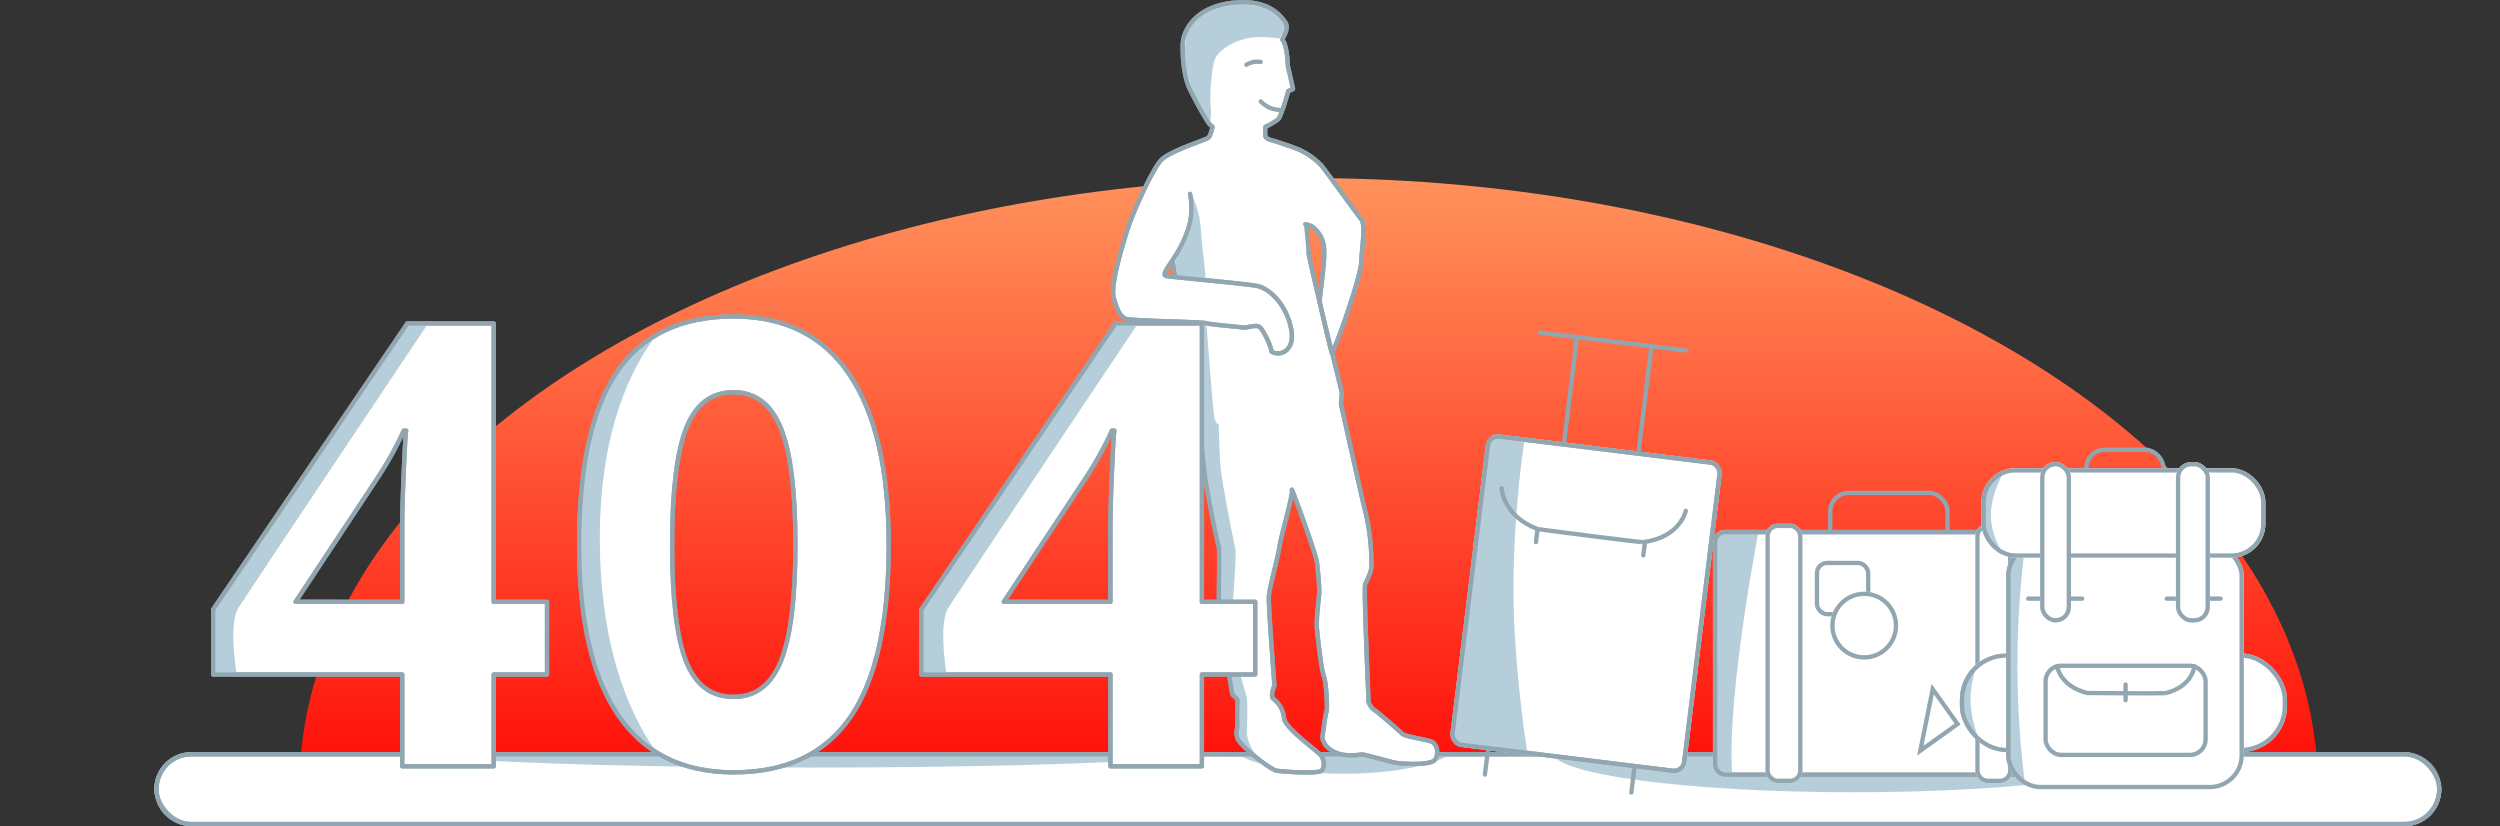
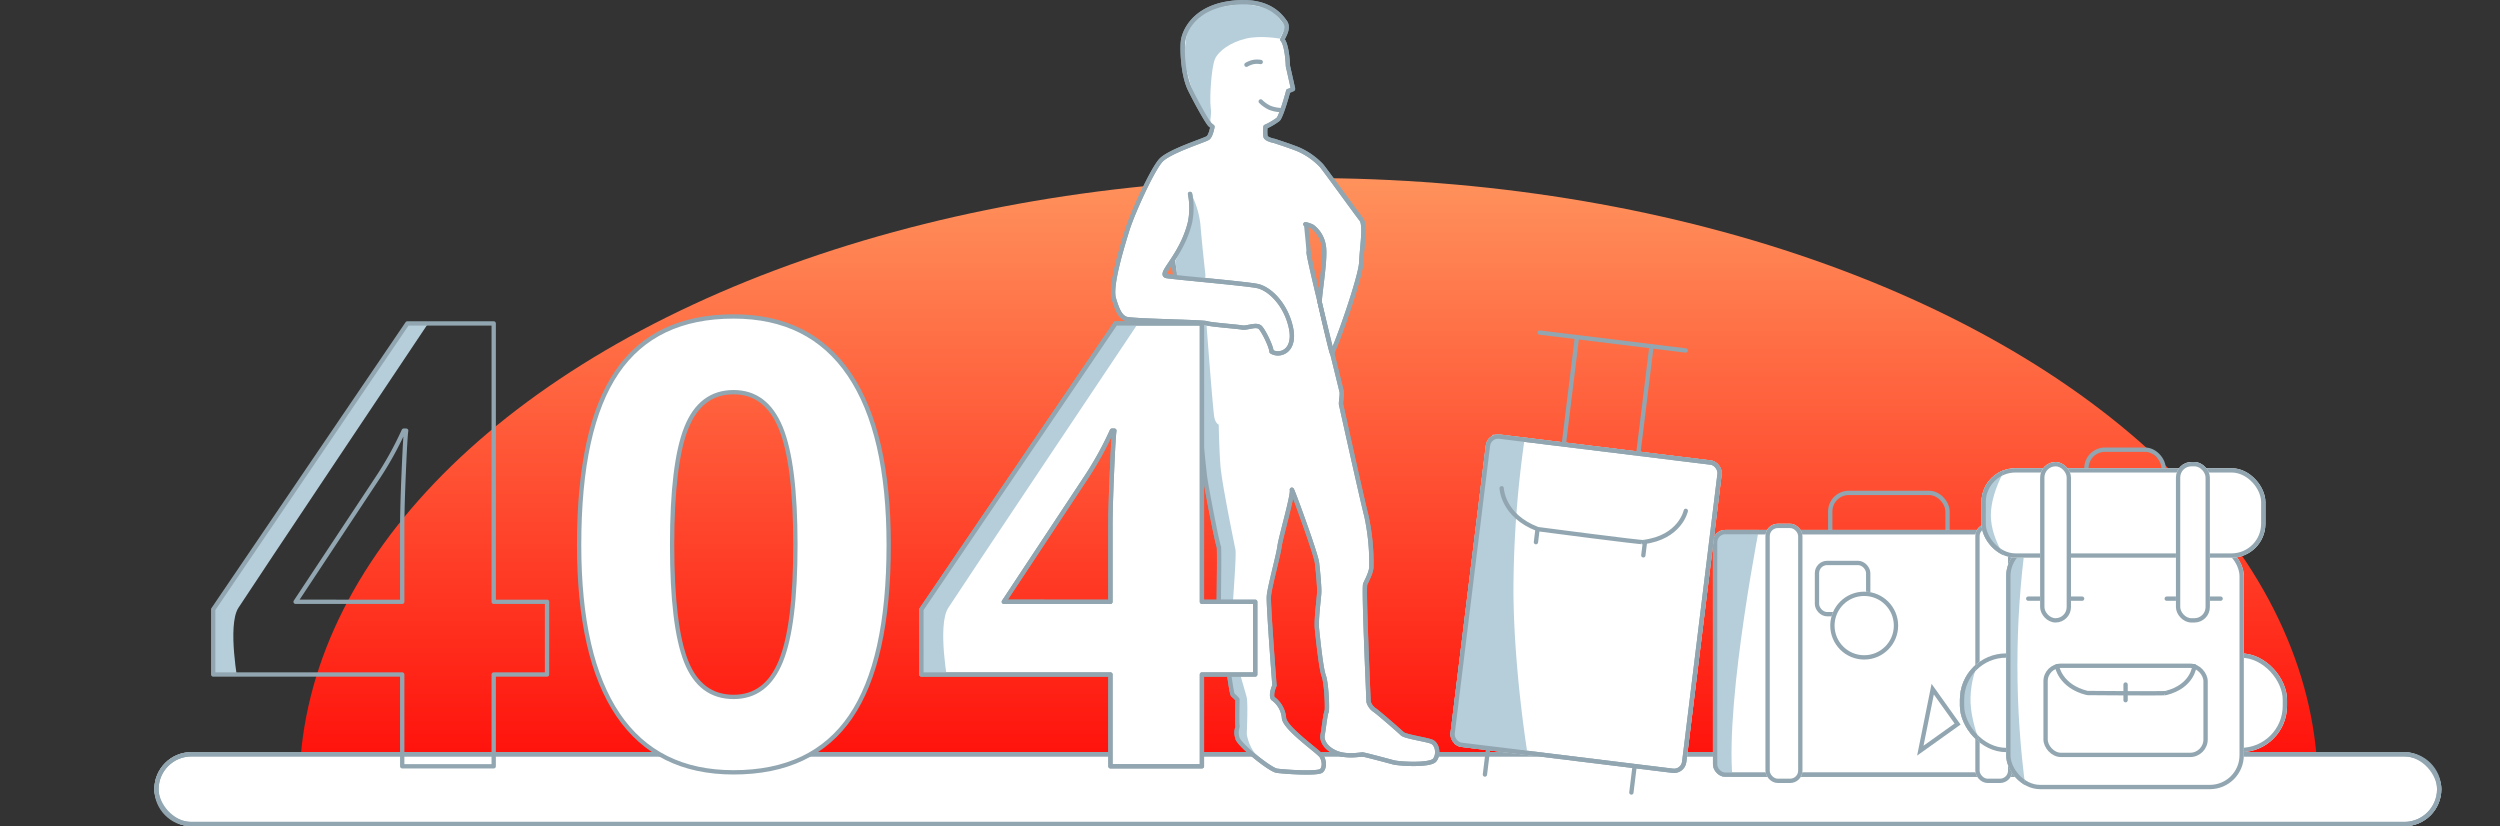
<svg xmlns="http://www.w3.org/2000/svg" width="810" height="267.695" viewBox="0 0 810 267.695" style="">
  <rect x="0" y="0" width="810" height="267.695" fill="#333333" stroke="none" />
  <defs>
    <style>
            .a,.b,.m,.n,.t{fill:#fff;}.a,.c{stroke:#707070;}.b,.j,.l,.n,.p{stroke:#91A6B0;stroke-width:1.4px;}.b,.i,.j,.l,.m,.n,.p{stroke-linecap:round;}.b,.l,.m{stroke-linejoin:round;}.c,.d,.i,.j,.l{fill:none;}.e{clip-path:url(#a);}.f{fill:url(#b);}.g{clip-path:url(#c);}.h,.p{fill:#B6CEDA;}.k{clip-path:url(#d);}.o{clip-path:url(#e);}.q{clip-path:url(#f);}.r{clip-path:url(#g);}.s{isolation:isolate;}.u{clip-path:url(#h);}.v{clip-path:url(#i);}.w{clip-path:url(#j);}.x,.y{stroke:none;}.y{fill:#91A6B0;}
        </style>
    <clipPath id="a">
      <rect class="a" width="810" height="213" transform="translate(254 121.19)" />
    </clipPath>
    <linearGradient id="b" x1="0.5" x2="0.5" y2="0.545" gradientUnits="objectBoundingBox">
      <stop offset="0" stop-color="#FF925C" />
      <stop offset="1" stop-color="#ff0000" />
    </linearGradient>
    <clipPath id="c">
-       <rect class="b" width="741" height="24" rx="12" transform="translate(309 378)" />
-     </clipPath>
+       </clipPath>
    <clipPath id="d">
      <path class="c" d="M8676.737,745.341s-11.89,59.257-9.374,85.34c-11.663,3.037-11.587,0-11.587,0s-.777-91.892-1.835-87.955S8676.737,745.341,8676.737,745.341Z" />
    </clipPath>
    <clipPath id="e">
      <path class="c" d="M9137.4,8420.226a301.245,301.245,0,0,0,0,81.366l-12.069-2.357-2.6-69.073Z" transform="translate(-8222 -8111)" />
    </clipPath>
    <clipPath id="f">
      <path class="c" d="M897.776,344.087S892,352.93,892.469,363.1s7.188,21.67,7.188,21.67l-16.046-6.921,1.732-33.763Z" />
    </clipPath>
    <clipPath id="g">
      <path class="c" d="M905.76,283.782s-6.72,9.691-6.72,18.44,6.72,16.559,6.72,16.559l-15.967-1.719,8.626-35.381C900.575,272.836,905.76,283.782,905.76,283.782Z" />
    </clipPath>
    <clipPath id="h">
      <path class="d" d="M999.867,500.578s-32.8,16.458-32.758,79.294,30.365,81.773,30.365,81.773l-41.057,2.267V494.088Z" />
    </clipPath>
    <clipPath id="i">
      <path class="d" d="M913.608,507.014s-59.953,89.6-63.608,95.342,0,24.977,0,24.977H827.774V589.89l77.811-87.016Z" />
    </clipPath>
    <clipPath id="j">
      <path class="d" d="M1143.608,507.014s-59.953,89.6-63.608,95.342,0,24.977,0,24.977h-22.226V589.89l77.811-87.016Z" />
    </clipPath>
  </defs>
  <g transform="translate(-259 -134.305)">
    <g class="e" transform="translate(5 58.81)">
      <g transform="translate(351 132.714)">
        <ellipse class="f" cx="327" cy="197.5" rx="327" ry="197.5" transform="translate(0 0.477)" />
      </g>
    </g>
    <g class="b" transform="translate(309 378)">
      <rect class="x" width="741" height="24" rx="12" />
      <rect class="d" x="0.7" y="0.7" width="739.6" height="22.6" rx="11.3" />
    </g>
    <g class="g">
      <ellipse class="h" cx="139.5" cy="6.5" rx="139.5" ry="6.5" transform="translate(383 370)" />
      <ellipse class="h" cx="37.5" cy="10.5" rx="37.5" ry="10.5" transform="translate(657 364)" />
      <ellipse class="h" cx="97.5" cy="13" rx="97.5" ry="13" transform="translate(762 365)" />
    </g>
    <g class="i" transform="translate(309 378)">
      <path class="x" d="M12,0H729a12,12,0,0,1,0,24H12A12,12,0,0,1,12,0Z" />
      <path class="y" d="M 12 1.4 C 6.155 1.4 1.4 6.155 1.4 12 C 1.4 17.845 6.155 22.6 12 22.6 L 729 22.6 C 734.845 22.6 739.6 17.845 739.6 12 C 739.6 6.155 734.845 1.4 729 1.4 L 12 1.4 M 12 0 L 729 0 C 735.627 0 741 5.373 741 12 C 741 18.627 735.627 24 729 24 L 12 24 C 5.373 24 0 18.627 0 12 C 0 5.373 5.373 0 12 0 Z" />
    </g>
    <g transform="translate(-7847 -444.012)">
      <rect class="j" width="38" height="19" rx="6" transform="translate(8699 738.012)" />
      <g class="b" transform="translate(8661 750.012)">
        <rect class="x" width="114" height="80" rx="4" />
        <rect class="d" x="0.7" y="0.7" width="112.6" height="78.6" rx="3.3" />
      </g>
      <g class="k">
        <rect class="h" width="114" height="80" rx="4" transform="translate(8661 750.012)" />
      </g>
      <g class="l" transform="translate(8661 750.012)">
        <rect class="x" width="114" height="80" rx="4" />
        <rect class="d" x="0.7" y="0.7" width="112.6" height="78.6" rx="3.3" />
      </g>
      <g class="b" transform="translate(8678 748.012)">
        <rect class="x" width="12" height="84" rx="4" />
        <rect class="d" x="0.7" y="0.7" width="10.6" height="82.6" rx="3.3" />
      </g>
      <g class="b" transform="translate(8746 748.012)">
        <rect class="x" width="12" height="84" rx="4" />
        <rect class="d" x="0.7" y="0.7" width="10.6" height="82.6" rx="3.3" />
      </g>
      <g class="b" transform="translate(8694 760.012)">
        <rect class="x" width="18" height="18" rx="4" />
        <rect class="d" x="0.7" y="0.7" width="16.6" height="16.6" rx="3.3" />
      </g>
      <g class="b" transform="translate(8699 770.012)">
        <circle class="x" cx="11" cy="11" r="11" />
        <circle class="d" cx="11" cy="11" r="10.3" />
      </g>
      <g class="m" transform="translate(-69.659 973.931)">
        <path class="x" d="M 8797.845 -152.405 L 8801.855 -172.335 L 8809.915 -161.024 L 8797.845 -152.405 Z" />
        <path class="y" d="M 8798.881 -154.005 L 8808.938 -161.187 L 8802.224 -170.613 L 8798.881 -154.005 M 8796.809 -150.805 L 8801.488 -174.057 L 8810.891 -160.861 L 8796.809 -150.805 Z" />
      </g>
    </g>
    <g transform="translate(538.11 135)">
      <g transform="translate(81.543 0)">
        <path class="b" d="M-1373.73,1054.177s9.979,63.943,9.979,66.3v7.443h1.815s1.453,14.159,1.815,17.063,3.812,21.057,4.539,22.873c.181,5.446-.182,17.79,0,22.146s1.633,12.707,2.359,14.522,1.634,10.892,2.178,11.255a10.382,10.382,0,0,1,1.452,1.452s-.181,7.625,0,8.35-.726,1.815,0,4.176,10.529,10.165,12.707,10.528,13.433,1.089,14.522,0,.908-3.267,0-4.719-11.8-8.895-12.162-12.344a8.621,8.621,0,0,0-3.631-6.353c-.726-1.453.545-4.176.545-4.176s-2-25.958-1.815-28.863,3.086-13.252,3.449-16.156,4.405-16.7,4.018-18.334,7.782,20.512,8.144,23.6.726,7.443.726,9.258-1.089,8.895-.726,12.344,1.319,12.707,2.2,15.067,1.246,11.073.884,11.618-.934,5.764-1.271,7.443c-.363,1.815.908,4.357,4.357,5.809s7.987.545,8.532.545,7.987,2,9.984,2.541,11.981,1.09,13.433-.725.908-5.264-1.089-5.991-8.531-1.634-9.439-2.542-7.806-6.9-8.895-7.624a4.929,4.929,0,0,1-2-2.723c0-.544-1.634-36.85-1.089-38.121s1.815-3.449,2-5.446a71.863,71.863,0,0,0-1.634-16.7c-1.452-5.628-7.987-35.217-8.169-35.943s.363-3.086.181-4.176-10.71-42.841-10.71-45.2-2.265-21.42-1.677-22.691" transform="translate(1389.879 -991.282)" />
        <path class="b" d="M-1371.469,1035.126a23.234,23.234,0,0,1,0,9.157c-2.663,11.094-10.65,16.983-7.5,17.467s25.415,2.421,29.287,3.2,9.2,5.761,10.891,13.458-3.63,9.486-6.292,7.792c0-1.452-2.421-6.535-3.631-7.792s-4.357.29-5.809,0-10.166-.92-11.618-1.4-24.446-.726-26.14-1.455-2.663-2.418-3.873-6.575,2.662-16.658,4.357-22.147,8.11-19.584,10.892-22.587,14.28-6.535,15.249-7.261,1.452-3.631,1.452-3.631l-.726-.6c-.726-.605-4.054-6.414-6.535-11.437s-2.6-13.8-2.24-16.035,2.965-10.286,15.249-11.981,16.337,4.176,17.729,6.051-.121,4.176-.846,5.749c1.633,1.875,1.815,8.592,1.815,8.592l1.652,7.227a3.1,3.1,0,0,1-1.568.851c-.121.726-2.263,8.2-3.231,9.167a21.223,21.223,0,0,1-4.115,2.42,13,13,0,0,0,0,3.147c.242.968,2.9,1.452,2.9,1.452s6.171,2.006,8.168,2.914a23.283,23.283,0,0,1,7.08,5.083c1.633,2,11.436,15.611,12.888,17.426s.181,8.895,0,13.8-8.045,27.095-9.5,29.454c-.213.091-4.032-16.511-3.991-16.59.181-3.63,2.051-14.5,1.325-18.129a9.583,9.583,0,0,0-3.631-6.172,8.33,8.33,0,0,0-2.312-.8" transform="translate(1396.387 -972.982)" />
        <path class="h" d="M7415.226-14348.9a28.851,28.851,0,0,1,2.9,9.858c.375,5.07,1.591,16.034,1.591,16.034v1.658l-9.126-.777-.6-5.295,3.882-7.84,1.733-10.624Z" transform="translate(-7389.83 14411.226)" />
        <path class="h" d="M7412-14315.994l2.955,20.666.8,9.375v2.2h2.108v3.295l1.656,14.836,2.631,15.389,1.733,8.246v13.846l.614,14.33s2.96,14.143,3.063,14.744,1.344,3.553,1.344,3.553l.729,2.787v10.791s-.314.451.795,1.344c.511.412,5.84,6.328,6.387,5.459a14.314,14.314,0,0,1-4.239-8.012c0-.543.423-9.838,0-11.818s-4.956-16.187-5.017-20.662,1.788-25.137,1.344-27.34-4.4-21.422-4.846-27.043-.564-13.449-.564-13.449-.963-.221-1.421-2.3-2.554-30.23-2.554-30.23Z" transform="translate(-7389.273 14420.326)" />
        <path class="l" d="M-1368.833,1090.013s3.766,23.19,3.766,25.551v7.443h1.815s1.453,14.159,1.815,17.063,3.812,21.057,4.539,22.873c.181,5.446-.182,17.79,0,22.146s1.633,12.707,2.359,14.522,1.634,10.892,2.178,11.255a10.382,10.382,0,0,1,1.452,1.452s-.181,7.625,0,8.35-.726,1.815,0,4.176,10.529,10.165,12.707,10.528,13.433,1.089,14.522,0,.908-3.267,0-4.719-11.8-8.895-12.162-12.344a8.621,8.621,0,0,0-3.631-6.353c-.726-1.453.545-4.176.545-4.176s-2-25.958-1.815-28.863,3.086-13.252,3.449-16.156,4.405-16.7,4.018-18.334,7.782,20.512,8.144,23.6.726,7.443.726,9.258-1.089,8.895-.726,12.344,1.319,12.707,2.2,15.067,1.246,11.073.884,11.618-.934,5.764-1.271,7.443c-.363,1.815.908,4.357,4.357,5.809s7.987.545,8.532.545,7.987,2,9.984,2.541,11.981,1.09,13.433-.725.908-5.264-1.089-5.991-8.531-1.634-9.439-2.542-7.806-6.9-8.895-7.624a4.929,4.929,0,0,1-2-2.723c0-.544-1.634-36.85-1.089-38.121s1.815-3.449,2-5.446a71.863,71.863,0,0,0-1.634-16.7c-1.452-5.628-7.987-35.217-8.169-35.943s.363-3.086.181-4.176-10.71-42.841-10.71-45.2" transform="translate(1391.195 -986.367)" />
      </g>
      <path class="h" d="M7445.281-14389.945l-2.017,3.955s-6.2-1.164-11.035,0-8.847,3.941-10,6.674-1.755,12.75-1.354,15.576-.361,3.539,0,5.025-5.425-8.34-5.425-8.34l-3.4-12.262,1.338-10.629,7.49-5.8,10.36-1.658,8.99,1.658Z" transform="translate(-7307.718 14397.813)" />
      <path class="l" d="M-1371.469,1035.126a23.234,23.234,0,0,1,0,9.157c-2.663,11.094-10.65,16.983-7.5,17.467s25.415,2.421,29.287,3.2,9.2,5.761,10.891,13.458-3.63,9.486-6.292,7.792c0-1.452-2.421-6.535-3.631-7.792s-4.357.29-5.809,0-10.166-.92-11.618-1.4-24.446-.726-26.14-1.455-2.663-2.418-3.873-6.575,2.662-16.658,4.357-22.147,8.11-19.584,10.892-22.587,14.28-6.535,15.249-7.261,1.452-3.631,1.452-3.631l-.726-.6c-.726-.605-4.054-6.414-6.535-11.437s-2.6-13.8-2.24-16.035,2.965-10.286,15.249-11.981,16.337,4.176,17.729,6.051-.121,4.176-.846,5.749c1.633,1.875,1.815,8.592,1.815,8.592l1.658,7.512s-.834.35-1.574.566c-.121.726-2.263,8.2-3.231,9.167a21.223,21.223,0,0,1-4.115,2.42,13,13,0,0,0,0,3.147c.242.968,2.9,1.452,2.9,1.452s6.171,2.006,8.168,2.914a23.283,23.283,0,0,1,7.08,5.083c1.633,2,11.436,15.611,12.888,17.426s.181,8.895,0,13.8-8.045,27.095-9.5,29.454c-.213.091-4.032-16.511-3.991-16.59.181-3.63,2.051-14.5,1.325-18.129a9.583,9.583,0,0,0-3.631-6.172,8.33,8.33,0,0,0-2.312-.8" transform="translate(1477.93 -972.981)" />
      <path class="l" d="M308.04,247.379a7.65,7.65,0,0,1,2.233-.889,7.469,7.469,0,0,1,2.386,0" transform="translate(-183.296 -227.096)" />
      <path class="l" d="M311.658,256.474a10.352,10.352,0,0,0,2.907,2.05,10.829,10.829,0,0,0,3.53.742" transform="translate(-182.295 -224.308)" />
    </g>
    <g transform="translate(729.036 134.098) rotate(7)">
      <g transform="translate(28.952 103.638)">
        <g class="b" transform="translate(-0.062 34.362)">
          <rect class="x" width="77" height="102" rx="4" />
          <rect class="d" x="0.7" y="0.7" width="75.6" height="100.6" rx="3.3" />
        </g>
        <g transform="translate(12.811)">
          <path class="n" d="M5014.646,2587.624H4967" transform="translate(-4967 -2587.624)" />
          <g transform="translate(12.173)">
            <line class="j" y2="34.664" transform="translate(24.32)" />
            <line class="j" y2="34.664" transform="translate(0)" />
          </g>
        </g>
        <g transform="translate(12.653 135.794)">
          <line class="j" y2="8.505" transform="translate(47.805)" />
          <line class="j" y2="8.505" transform="translate(0)" />
        </g>
        <path class="h" d="M5111.912,2683.843a350.151,350.151,0,0,0,2.455,49.876c3.273,25.075,10.639,50.426,10.639,50.426l-23.456.827-1.6-3.531v-94.4l1.6-3.2Z" transform="translate(-5099.744 -2649.178)" />
        <path class="l" d="M5018.1,2603.8s-.725,8.791-12.448,11.721c.426.3-35.038,0-34.436,0C4959.3,2612.595,4958,2603.8,4958,2603.8" transform="translate(-4951.262 -2552.237)" />
        <path class="n" d="M4961.73,2607.523v4.139" transform="translate(-4906.79 -2544.102)" />
        <path class="n" d="M4961.73,2607.523v4.139" transform="translate(-4941.847 -2544.102)" />
        <g class="l" transform="translate(-0.062 34.362)">
          <rect class="x" width="77" height="102" rx="4" />
          <rect class="d" x="0.7" y="0.7" width="75.6" height="100.6" rx="3.3" />
        </g>
      </g>
    </g>
    <g transform="translate(-7783 -7344)">
      <g class="n" transform="translate(8677 7690)">
        <rect class="x" width="106" height="32" rx="15" />
        <rect class="d" x="0.7" y="0.7" width="104.6" height="30.6" rx="14.3" />
      </g>
      <g class="n" transform="translate(8692 7654)">
        <rect class="x" width="77" height="80" rx="11" />
        <rect class="d" x="0.7" y="0.7" width="75.6" height="78.6" rx="10.3" />
      </g>
      <g class="o" transform="translate(7783 7344)">
        <g class="p" transform="translate(909 310)">
          <rect class="x" width="77" height="80" rx="11" />
          <rect class="d" x="0.7" y="0.7" width="75.6" height="78.6" rx="10.3" />
        </g>
      </g>
      <path class="n" d="M4984.465,2587.624H4967" transform="translate(3732.145 5084.646)" />
      <path class="n" d="M4984.465,2587.624H4967" transform="translate(3777.017 5084.646)" />
      <path class="n" d="M5.078,0H0" transform="translate(8730.687 7700.091) rotate(90)" />
      <rect class="j" width="51.836" height="28.88" rx="5" transform="translate(8704.77 7694.012)" />
      <path class="l" d="M5002.508,2603.8s-.537,6.51-9.218,8.679c.315.223-25.946,0-25.5,0-8.824-2.169-9.793-8.679-9.793-8.679" transform="translate(3750.476 5090.359)" />
      <g class="q" transform="translate(7788 7343)">
        <g class="p" transform="translate(889 347)">
          <rect class="x" width="106" height="32" rx="15" />
          <rect class="d" x="0.7" y="0.7" width="104.6" height="30.6" rx="14.3" />
        </g>
      </g>
      <rect class="j" width="25" height="12" rx="6" transform="translate(8718 7624)" />
      <g class="n" transform="translate(8684 7630)">
        <rect class="x" width="92" height="29" rx="11" />
        <rect class="d" x="0.7" y="0.7" width="90.6" height="27.6" rx="10.3" />
      </g>
      <g class="n" transform="translate(8703 7628)">
        <rect class="x" width="10" height="52" rx="5" />
        <rect class="d" x="0.7" y="0.7" width="8.6" height="50.6" rx="4.3" />
      </g>
      <g class="n" transform="translate(8747 7628)">
        <rect class="x" width="11" height="52" rx="5" />
        <rect class="d" x="0.7" y="0.7" width="9.6" height="50.6" rx="4.3" />
      </g>
      <g class="r" transform="translate(7788 7343)">
        <g class="p" transform="translate(896 287)">
          <rect class="x" width="92" height="29" rx="11" />
          <rect class="d" x="0.7" y="0.7" width="90.6" height="27.6" rx="10.3" />
        </g>
      </g>
    </g>
    <g transform="translate(-513.774 -271.088)">
      <g class="s">
        <g class="s">
-           <path class="t" d="M950.007,623.931H932.733v29.738H903.094V623.931H841.852v-21.1l62.911-92.648h27.97v90.194h17.274Zm-46.913-23.555v-24.34q0-6.084.491-17.666t.785-13.445h-.785a109.671,109.671,0,0,1-8.735,15.7l-26.3,39.748Z" />
          <path class="t" d="M1060.714,581.925q0,37.592-12.318,55.648t-37.932,18.059q-24.831,0-37.443-18.648T960.41,581.925q0-37.981,12.269-55.991t37.785-18.009q24.829,0,37.54,18.844T1060.714,581.925Zm-70.173,0q0,26.4,4.563,37.835t15.36,11.434q10.6,0,15.31-11.582t4.711-37.687q0-26.4-4.759-37.933t-15.262-11.532q-10.7,0-15.311,11.532T990.541,581.925Z" />
          <path class="t" d="M1179.469,623.931h-17.274v29.738h-29.639V623.931h-61.243v-21.1l62.912-92.648h27.97v90.194h17.274Zm-46.913-23.555v-24.34q0-6.084.491-17.666t.785-13.445h-.785a109.671,109.671,0,0,1-8.735,15.7l-26.3,39.748Z" />
        </g>
        <g class="s">
-           <path class="l" d="M950.007,623.931H932.733v29.738H903.094V623.931H841.852v-21.1l62.911-92.648h27.97v90.194h17.274Zm-46.913-23.555v-24.34q0-6.084.491-17.666t.785-13.445h-.785a109.671,109.671,0,0,1-8.735,15.7l-26.3,39.748Z" />
          <path class="l" d="M1060.714,581.925q0,37.592-12.318,55.648t-37.932,18.059q-24.831,0-37.443-18.648T960.41,581.925q0-37.981,12.269-55.991t37.785-18.009q24.829,0,37.54,18.844T1060.714,581.925Zm-70.173,0q0,26.4,4.563,37.835t15.36,11.434q10.6,0,15.31-11.582t4.711-37.687q0-26.4-4.759-37.933t-15.262-11.532q-10.7,0-15.311,11.532T990.541,581.925Z" />
          <path class="l" d="M1179.469,623.931h-17.274v29.738h-29.639V623.931h-61.243v-21.1l62.912-92.648h27.97v90.194h17.274Zm-46.913-23.555v-24.34q0-6.084.491-17.666t.785-13.445h-.785a109.671,109.671,0,0,1-8.735,15.7l-26.3,39.748Z" />
        </g>
      </g>
      <g class="u">
+         <g class="s">
+           <g class="s">
+             <path class="h" d="M950.007,623.931H932.733v29.738H903.094V623.931H841.852v-21.1l62.911-92.648h27.97v90.194h17.274Zm-46.913-23.555v-24.34q0-6.084.491-17.666t.785-13.445h-.785a109.671,109.671,0,0,1-8.735,15.7l-26.3,39.748Z" />
+             <path class="h" d="M1179.469,623.931h-17.274v29.738h-29.639V623.931h-61.243v-21.1l62.912-92.648h27.97v90.194h17.274Zm-46.913-23.555v-24.34q0-6.084.491-17.666t.785-13.445h-.785a109.671,109.671,0,0,1-8.735,15.7l-26.3,39.748Z" />
+           </g>
+         </g>
+       </g>
+       <g class="v">
        <g class="s">
          <g class="s">
            <path class="h" d="M950.007,623.931H932.733v29.738H903.094V623.931H841.852v-21.1l62.911-92.648h27.97v90.194h17.274Zm-46.913-23.555v-24.34q0-6.084.491-17.666t.785-13.445h-.785a109.671,109.671,0,0,1-8.735,15.7l-26.3,39.748Z" />
            <path class="h" d="M1060.714,581.925q0,37.592-12.318,55.648t-37.932,18.059q-24.831,0-37.443-18.648T960.41,581.925q0-37.981,12.269-55.991t37.785-18.009q24.829,0,37.54,18.844T1060.714,581.925Zm-70.173,0q0,26.4,4.563,37.835t15.36,11.434q10.6,0,15.31-11.582t4.711-37.687q0-26.4-4.759-37.933t-15.262-11.532q-10.7,0-15.311,11.532T990.541,581.925Z" />
            <path class="h" d="M1179.469,623.931h-17.274v29.738h-29.639V623.931h-61.243v-21.1l62.912-92.648h27.97v90.194h17.274Zm-46.913-23.555v-24.34q0-6.084.491-17.666t.785-13.445h-.785a109.671,109.671,0,0,1-8.735,15.7l-26.3,39.748Z" />
          </g>
        </g>
      </g>
-       <g class="v">
-         <g class="s">
-           <g class="s">
-             <path class="h" d="M950.007,623.931H932.733v29.738H903.094V623.931H841.852v-21.1l62.911-92.648h27.97v90.194h17.274Zm-46.913-23.555v-24.34q0-6.084.491-17.666t.785-13.445h-.785a109.671,109.671,0,0,1-8.735,15.7l-26.3,39.748Z" />
-             <path class="h" d="M1060.714,581.925q0,37.592-12.318,55.648t-37.932,18.059q-24.831,0-37.443-18.648T960.41,581.925q0-37.981,12.269-55.991t37.785-18.009q24.829,0,37.54,18.844T1060.714,581.925Zm-70.173,0q0,26.4,4.563,37.835t15.36,11.434q10.6,0,15.31-11.582t4.711-37.687q0-26.4-4.759-37.933t-15.262-11.532q-10.7,0-15.311,11.532T990.541,581.925Z" />
-             <path class="h" d="M1179.469,623.931h-17.274v29.738h-29.639V623.931h-61.243v-21.1l62.912-92.648h27.97v90.194h17.274Zm-46.913-23.555v-24.34q0-6.084.491-17.666t.785-13.445h-.785a109.671,109.671,0,0,1-8.735,15.7l-26.3,39.748Z" />
-           </g>
-         </g>
-       </g>
      <g class="w">
        <g class="s">
          <g class="s">
            <path class="h" d="M1180.007,623.931h-17.274v29.738h-29.639V623.931h-61.242v-21.1l62.911-92.648h27.97v90.194h17.274Zm-46.913-23.555v-24.34q0-6.084.491-17.666t.785-13.445h-.785a109.671,109.671,0,0,1-8.735,15.7l-26.3,39.748Z" />
            <path class="h" d="M1290.714,581.925q0,37.592-12.318,55.648t-37.932,18.059q-24.831,0-37.443-18.648t-12.611-55.059q0-37.981,12.269-55.991t37.785-18.009q24.829,0,37.54,18.844T1290.714,581.925Zm-70.173,0q0,26.4,4.563,37.835t15.36,11.434q10.6,0,15.31-11.582t4.711-37.687q0-26.4-4.759-37.933t-15.262-11.532q-10.7,0-15.311,11.532T1220.541,581.925Z" />
            <path class="h" d="M1409.469,623.931h-17.274v29.738h-29.639V623.931h-61.243v-21.1l62.912-92.648h27.97v90.194h17.274Zm-46.913-23.555v-24.34q0-6.084.491-17.666t.785-13.445h-.785a109.671,109.671,0,0,1-8.735,15.7l-26.3,39.748Z" />
          </g>
        </g>
      </g>
      <g class="s">
        <g class="s">
          <path class="l" d="M950.007,623.931H932.733v29.738H903.094V623.931H841.852v-21.1l62.911-92.648h27.97v90.194h17.274Zm-46.913-23.555v-24.34q0-6.084.491-17.666t.785-13.445h-.785a109.671,109.671,0,0,1-8.735,15.7l-26.3,39.748Z" />
-           <path class="l" d="M1060.714,581.925q0,37.592-12.318,55.648t-37.932,18.059q-24.831,0-37.443-18.648T960.41,581.925q0-37.981,12.269-55.991t37.785-18.009q24.829,0,37.54,18.844T1060.714,581.925Zm-70.173,0q0,26.4,4.563,37.835t15.36,11.434q10.6,0,15.31-11.582t4.711-37.687q0-26.4-4.759-37.933t-15.262-11.532q-10.7,0-15.311,11.532T990.541,581.925Z" />
          <path class="l" d="M1179.469,623.931h-17.274v29.738h-29.639V623.931h-61.243v-21.1l62.912-92.648h27.97v90.194h17.274Zm-46.913-23.555v-24.34q0-6.084.491-17.666t.785-13.445h-.785a109.671,109.671,0,0,1-8.735,15.7l-26.3,39.748Z" />
        </g>
      </g>
    </g>
  </g>
</svg>